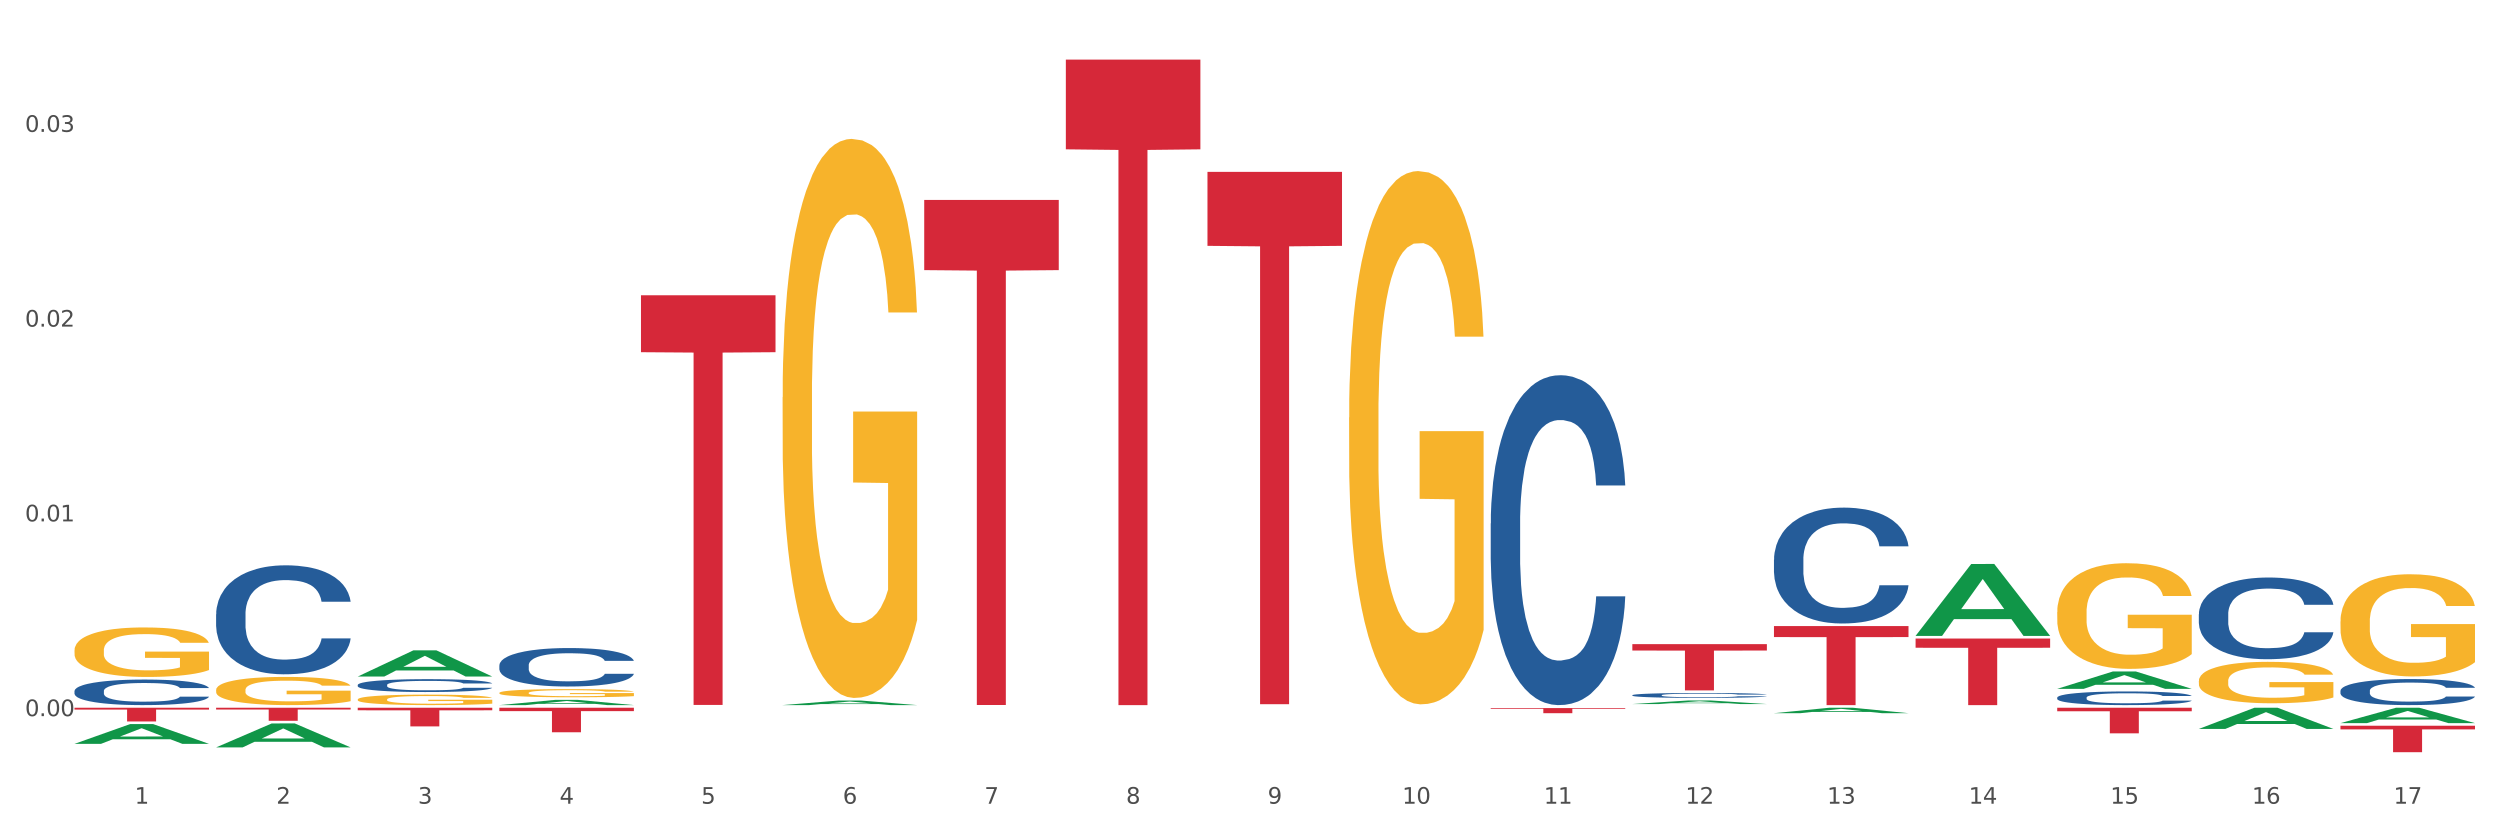
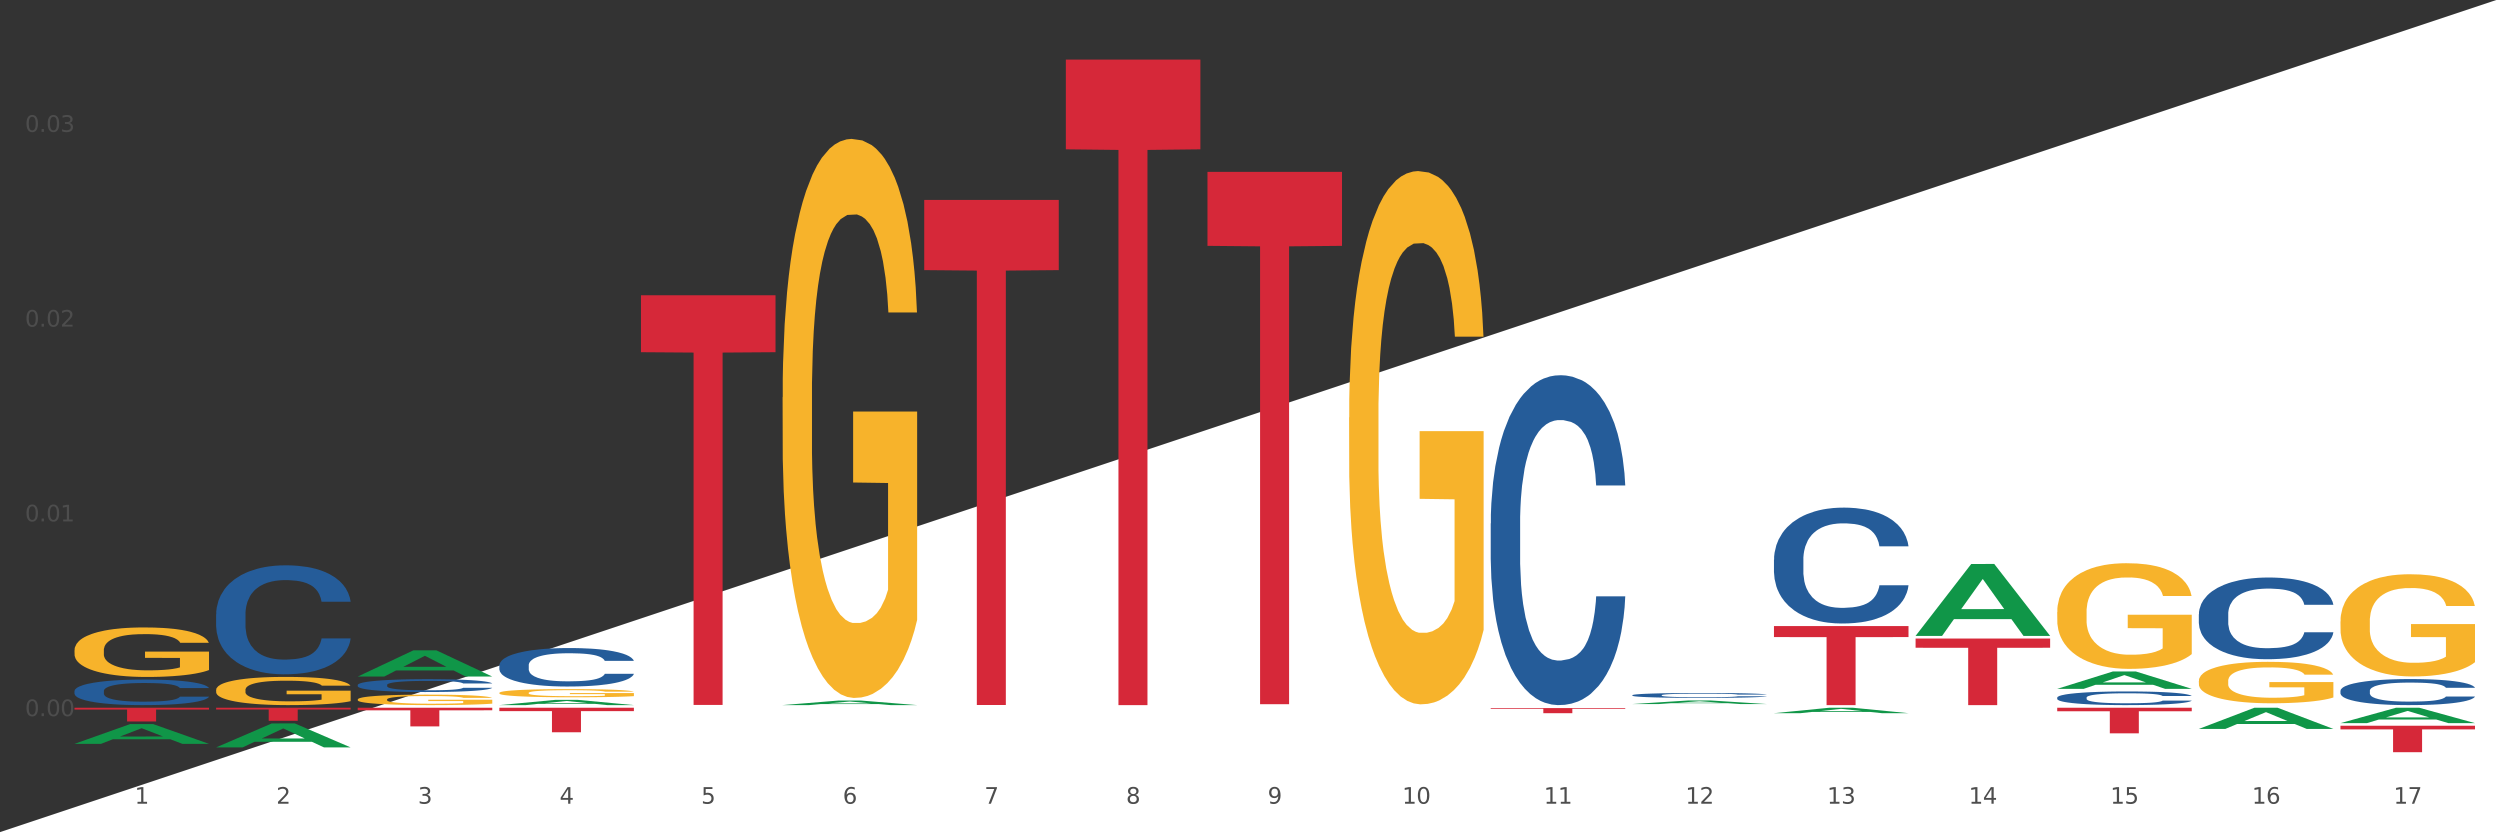
<svg xmlns="http://www.w3.org/2000/svg" xmlns:xlink="http://www.w3.org/1999/xlink" width="1080pt" height="360pt" viewBox="0 0 1080 360" version="1.1">
  <rect x="0" y="0" width="1080" height="360" fill="#333333" stroke="none" />
  <defs>
    <style type="text/css">*{stroke-linejoin: round; stroke-linecap: butt}</style>
  </defs>
  <g id="figure_1">
    <g id="patch_1">
-       <path d="M 0 360  L 1080 360  L 1080 0  L 0 0  z " style="fill: #ffffff; stroke: #ffffff; stroke-linejoin: miter" />
+       <path d="M 0 360  L 1080 360  L 1080 0  z " style="fill: #ffffff; stroke: #ffffff; stroke-linejoin: miter" />
    </g>
    <g id="axes_1">
      <g id="matplotlib.axis_1">
        <g id="xtick_1">
          <g id="text_1">
            <g style="fill: #4d4d4d" transform="translate(58.182 347.204) scale(0.096 -0.096)">
              <defs>
                <path id="DejaVuSans-31" d="M 794 531  L 1825 531  L 1825 4091  L 703 3866  L 703 4441  L 1819 4666  L 2450 4666  L 2450 531  L 3481 531  L 3481 0  L 794 0  L 794 531  z " transform="scale(0.016)" />
              </defs>
              <use xlink:href="#DejaVuSans-31" />
            </g>
          </g>
        </g>
        <g id="xtick_2">
          <g id="text_2">
            <g style="fill: #4d4d4d" transform="translate(119.364 347.204) scale(0.096 -0.096)">
              <defs>
                <path id="DejaVuSans-32" d="M 1228 531  L 3431 531  L 3431 0  L 469 0  L 469 531  Q 828 903 1448 1529  Q 2069 2156 2228 2338  Q 2531 2678 2651 2914  Q 2772 3150 2772 3378  Q 2772 3750 2511 3984  Q 2250 4219 1831 4219  Q 1534 4219 1204 4116  Q 875 4013 500 3803  L 500 4441  Q 881 4594 1212 4672  Q 1544 4750 1819 4750  Q 2544 4750 2975 4387  Q 3406 4025 3406 3419  Q 3406 3131 3298 2873  Q 3191 2616 2906 2266  Q 2828 2175 2409 1742  Q 1991 1309 1228 531  z " transform="scale(0.016)" />
              </defs>
              <use xlink:href="#DejaVuSans-32" />
            </g>
          </g>
        </g>
        <g id="xtick_3">
          <g id="text_3">
            <g style="fill: #4d4d4d" transform="translate(180.545 347.204) scale(0.096 -0.096)">
              <defs>
                <path id="DejaVuSans-33" d="M 2597 2516  Q 3050 2419 3304 2112  Q 3559 1806 3559 1356  Q 3559 666 3084 287  Q 2609 -91 1734 -91  Q 1441 -91 1130 -33  Q 819 25 488 141  L 488 750  Q 750 597 1062 519  Q 1375 441 1716 441  Q 2309 441 2620 675  Q 2931 909 2931 1356  Q 2931 1769 2642 2001  Q 2353 2234 1838 2234  L 1294 2234  L 1294 2753  L 1863 2753  Q 2328 2753 2575 2939  Q 2822 3125 2822 3475  Q 2822 3834 2567 4026  Q 2313 4219 1838 4219  Q 1578 4219 1281 4162  Q 984 4106 628 3988  L 628 4550  Q 988 4650 1302 4700  Q 1616 4750 1894 4750  Q 2613 4750 3031 4423  Q 3450 4097 3450 3541  Q 3450 3153 3228 2886  Q 3006 2619 2597 2516  z " transform="scale(0.016)" />
              </defs>
              <use xlink:href="#DejaVuSans-33" />
            </g>
          </g>
        </g>
        <g id="xtick_4">
          <g id="text_4">
            <g style="fill: #4d4d4d" transform="translate(241.726 347.204) scale(0.096 -0.096)">
              <defs>
                <path id="DejaVuSans-34" d="M 2419 4116  L 825 1625  L 2419 1625  L 2419 4116  z M 2253 4666  L 3047 4666  L 3047 1625  L 3713 1625  L 3713 1100  L 3047 1100  L 3047 0  L 2419 0  L 2419 1100  L 313 1100  L 313 1709  L 2253 4666  z " transform="scale(0.016)" />
              </defs>
              <use xlink:href="#DejaVuSans-34" />
            </g>
          </g>
        </g>
        <g id="xtick_5">
          <g id="text_5">
            <g style="fill: #4d4d4d" transform="translate(302.908 347.204) scale(0.096 -0.096)">
              <defs>
                <path id="DejaVuSans-35" d="M 691 4666  L 3169 4666  L 3169 4134  L 1269 4134  L 1269 2991  Q 1406 3038 1543 3061  Q 1681 3084 1819 3084  Q 2600 3084 3056 2656  Q 3513 2228 3513 1497  Q 3513 744 3044 326  Q 2575 -91 1722 -91  Q 1428 -91 1123 -41  Q 819 9 494 109  L 494 744  Q 775 591 1075 516  Q 1375 441 1709 441  Q 2250 441 2565 725  Q 2881 1009 2881 1497  Q 2881 1984 2565 2268  Q 2250 2553 1709 2553  Q 1456 2553 1204 2497  Q 953 2441 691 2322  L 691 4666  z " transform="scale(0.016)" />
              </defs>
              <use xlink:href="#DejaVuSans-35" />
            </g>
          </g>
        </g>
        <g id="xtick_6">
          <g id="text_6">
            <g style="fill: #4d4d4d" transform="translate(364.089 347.204) scale(0.096 -0.096)">
              <defs>
                <path id="DejaVuSans-36" d="M 2113 2584  Q 1688 2584 1439 2293  Q 1191 2003 1191 1497  Q 1191 994 1439 701  Q 1688 409 2113 409  Q 2538 409 2786 701  Q 3034 994 3034 1497  Q 3034 2003 2786 2293  Q 2538 2584 2113 2584  z M 3366 4563  L 3366 3988  Q 3128 4100 2886 4159  Q 2644 4219 2406 4219  Q 1781 4219 1451 3797  Q 1122 3375 1075 2522  Q 1259 2794 1537 2939  Q 1816 3084 2150 3084  Q 2853 3084 3261 2657  Q 3669 2231 3669 1497  Q 3669 778 3244 343  Q 2819 -91 2113 -91  Q 1303 -91 875 529  Q 447 1150 447 2328  Q 447 3434 972 4092  Q 1497 4750 2381 4750  Q 2619 4750 2861 4703  Q 3103 4656 3366 4563  z " transform="scale(0.016)" />
              </defs>
              <use xlink:href="#DejaVuSans-36" />
            </g>
          </g>
        </g>
        <g id="xtick_7">
          <g id="text_7">
            <g style="fill: #4d4d4d" transform="translate(425.271 347.204) scale(0.096 -0.096)">
              <defs>
                <path id="DejaVuSans-37" d="M 525 4666  L 3525 4666  L 3525 4397  L 1831 0  L 1172 0  L 2766 4134  L 525 4134  L 525 4666  z " transform="scale(0.016)" />
              </defs>
              <use xlink:href="#DejaVuSans-37" />
            </g>
          </g>
        </g>
        <g id="xtick_8">
          <g id="text_8">
            <g style="fill: #4d4d4d" transform="translate(486.452 347.204) scale(0.096 -0.096)">
              <defs>
                <path id="DejaVuSans-38" d="M 2034 2216  Q 1584 2216 1326 1975  Q 1069 1734 1069 1313  Q 1069 891 1326 650  Q 1584 409 2034 409  Q 2484 409 2743 651  Q 3003 894 3003 1313  Q 3003 1734 2745 1975  Q 2488 2216 2034 2216  z M 1403 2484  Q 997 2584 770 2862  Q 544 3141 544 3541  Q 544 4100 942 4425  Q 1341 4750 2034 4750  Q 2731 4750 3128 4425  Q 3525 4100 3525 3541  Q 3525 3141 3298 2862  Q 3072 2584 2669 2484  Q 3125 2378 3379 2068  Q 3634 1759 3634 1313  Q 3634 634 3220 271  Q 2806 -91 2034 -91  Q 1263 -91 848 271  Q 434 634 434 1313  Q 434 1759 690 2068  Q 947 2378 1403 2484  z M 1172 3481  Q 1172 3119 1398 2916  Q 1625 2713 2034 2713  Q 2441 2713 2670 2916  Q 2900 3119 2900 3481  Q 2900 3844 2670 4047  Q 2441 4250 2034 4250  Q 1625 4250 1398 4047  Q 1172 3844 1172 3481  z " transform="scale(0.016)" />
              </defs>
              <use xlink:href="#DejaVuSans-38" />
            </g>
          </g>
        </g>
        <g id="xtick_9">
          <g id="text_9">
            <g style="fill: #4d4d4d" transform="translate(547.634 347.204) scale(0.096 -0.096)">
              <defs>
                <path id="DejaVuSans-39" d="M 703 97  L 703 672  Q 941 559 1184 500  Q 1428 441 1663 441  Q 2288 441 2617 861  Q 2947 1281 2994 2138  Q 2813 1869 2534 1725  Q 2256 1581 1919 1581  Q 1219 1581 811 2004  Q 403 2428 403 3163  Q 403 3881 828 4315  Q 1253 4750 1959 4750  Q 2769 4750 3195 4129  Q 3622 3509 3622 2328  Q 3622 1225 3098 567  Q 2575 -91 1691 -91  Q 1453 -91 1209 -44  Q 966 3 703 97  z M 1959 2075  Q 2384 2075 2632 2365  Q 2881 2656 2881 3163  Q 2881 3666 2632 3958  Q 2384 4250 1959 4250  Q 1534 4250 1286 3958  Q 1038 3666 1038 3163  Q 1038 2656 1286 2365  Q 1534 2075 1959 2075  z " transform="scale(0.016)" />
              </defs>
              <use xlink:href="#DejaVuSans-39" />
            </g>
          </g>
        </g>
        <g id="xtick_10">
          <g id="text_10">
            <g style="fill: #4d4d4d" transform="translate(605.761 347.204) scale(0.096 -0.096)">
              <defs>
                <path id="DejaVuSans-30" d="M 2034 4250  Q 1547 4250 1301 3770  Q 1056 3291 1056 2328  Q 1056 1369 1301 889  Q 1547 409 2034 409  Q 2525 409 2770 889  Q 3016 1369 3016 2328  Q 3016 3291 2770 3770  Q 2525 4250 2034 4250  z M 2034 4750  Q 2819 4750 3233 4129  Q 3647 3509 3647 2328  Q 3647 1150 3233 529  Q 2819 -91 2034 -91  Q 1250 -91 836 529  Q 422 1150 422 2328  Q 422 3509 836 4129  Q 1250 4750 2034 4750  z " transform="scale(0.016)" />
              </defs>
              <use xlink:href="#DejaVuSans-31" />
              <use xlink:href="#DejaVuSans-30" transform="translate(63.623 0)" />
            </g>
          </g>
        </g>
        <g id="xtick_11">
          <g id="text_11">
            <g style="fill: #4d4d4d" transform="translate(666.942 347.204) scale(0.096 -0.096)">
              <use xlink:href="#DejaVuSans-31" />
              <use xlink:href="#DejaVuSans-31" transform="translate(63.623 0)" />
            </g>
          </g>
        </g>
        <g id="xtick_12">
          <g id="text_12">
            <g style="fill: #4d4d4d" transform="translate(728.124 347.204) scale(0.096 -0.096)">
              <use xlink:href="#DejaVuSans-31" />
              <use xlink:href="#DejaVuSans-32" transform="translate(63.623 0)" />
            </g>
          </g>
        </g>
        <g id="xtick_13">
          <g id="text_13">
            <g style="fill: #4d4d4d" transform="translate(789.305 347.204) scale(0.096 -0.096)">
              <use xlink:href="#DejaVuSans-31" />
              <use xlink:href="#DejaVuSans-33" transform="translate(63.623 0)" />
            </g>
          </g>
        </g>
        <g id="xtick_14">
          <g id="text_14">
            <g style="fill: #4d4d4d" transform="translate(850.487 347.204) scale(0.096 -0.096)">
              <use xlink:href="#DejaVuSans-31" />
              <use xlink:href="#DejaVuSans-34" transform="translate(63.623 0)" />
            </g>
          </g>
        </g>
        <g id="xtick_15">
          <g id="text_15">
            <g style="fill: #4d4d4d" transform="translate(911.668 347.204) scale(0.096 -0.096)">
              <use xlink:href="#DejaVuSans-31" />
              <use xlink:href="#DejaVuSans-35" transform="translate(63.623 0)" />
            </g>
          </g>
        </g>
        <g id="xtick_16">
          <g id="text_16">
            <g style="fill: #4d4d4d" transform="translate(972.849 347.204) scale(0.096 -0.096)">
              <use xlink:href="#DejaVuSans-31" />
              <use xlink:href="#DejaVuSans-36" transform="translate(63.623 0)" />
            </g>
          </g>
        </g>
        <g id="xtick_17">
          <g id="text_17">
            <g style="fill: #4d4d4d" transform="translate(1034.031 347.204) scale(0.096 -0.096)">
              <use xlink:href="#DejaVuSans-31" />
              <use xlink:href="#DejaVuSans-37" transform="translate(63.623 0)" />
            </g>
          </g>
        </g>
        <g id="xtick_18" />
        <g id="xtick_19" />
        <g id="xtick_20" />
        <g id="xtick_21" />
        <g id="xtick_22" />
        <g id="xtick_23" />
        <g id="xtick_24" />
        <g id="xtick_25" />
        <g id="xtick_26" />
        <g id="xtick_27" />
        <g id="xtick_28" />
        <g id="xtick_29" />
        <g id="xtick_30" />
        <g id="xtick_31" />
        <g id="xtick_32" />
        <g id="xtick_33" />
      </g>
      <g id="matplotlib.axis_2">
        <g id="ytick_1">
          <g id="text_18">
            <g style="fill: #4d4d4d" transform="translate(10.8 309.374) scale(0.096 -0.096)">
              <defs>
                <path id="DejaVuSans-2e" d="M 684 794  L 1344 794  L 1344 0  L 684 0  L 684 794  z " transform="scale(0.016)" />
              </defs>
              <use xlink:href="#DejaVuSans-30" />
              <use xlink:href="#DejaVuSans-2e" transform="translate(63.623 0)" />
              <use xlink:href="#DejaVuSans-30" transform="translate(95.41 0)" />
              <use xlink:href="#DejaVuSans-30" transform="translate(159.033 0)" />
            </g>
          </g>
        </g>
        <g id="ytick_2">
          <g id="text_19">
            <g style="fill: #4d4d4d" transform="translate(10.8 225.239) scale(0.096 -0.096)">
              <use xlink:href="#DejaVuSans-30" />
              <use xlink:href="#DejaVuSans-2e" transform="translate(63.623 0)" />
              <use xlink:href="#DejaVuSans-30" transform="translate(95.41 0)" />
              <use xlink:href="#DejaVuSans-31" transform="translate(159.033 0)" />
            </g>
          </g>
        </g>
        <g id="ytick_3">
          <g id="text_20">
            <g style="fill: #4d4d4d" transform="translate(10.8 141.103) scale(0.096 -0.096)">
              <use xlink:href="#DejaVuSans-30" />
              <use xlink:href="#DejaVuSans-2e" transform="translate(63.623 0)" />
              <use xlink:href="#DejaVuSans-30" transform="translate(95.41 0)" />
              <use xlink:href="#DejaVuSans-32" transform="translate(159.033 0)" />
            </g>
          </g>
        </g>
        <g id="ytick_4">
          <g id="text_21">
            <g style="fill: #4d4d4d" transform="translate(10.8 56.968) scale(0.096 -0.096)">
              <use xlink:href="#DejaVuSans-30" />
              <use xlink:href="#DejaVuSans-2e" transform="translate(63.623 0)" />
              <use xlink:href="#DejaVuSans-30" transform="translate(95.41 0)" />
              <use xlink:href="#DejaVuSans-33" transform="translate(159.033 0)" />
            </g>
          </g>
        </g>
        <g id="ytick_5" />
        <g id="ytick_6" />
        <g id="ytick_7" />
      </g>
      <g id="PolyCollection_1">
        <path d="M 32.175 321.336  L 32.235 321.328  L 56.203 312.81  L 66.15 312.802  L 90.297 321.352  L 78.793 321.352  L 73.58 319.361  L 48.833 319.361  L 48.653 319.393  L 43.62 321.352  L 32.175 321.352  L 32.175 321.336  L 51.949 318.173  L 70.464 318.165  L 61.296 314.625  L 61.176 314.608  L 61.056 314.633  L 51.889 318.165  L 51.949 318.173  L 32.175 321.336  z " clip-path="url(#p73446cea94)" style="fill: #109648" />
        <path d="M 93.356 322.864  L 93.416 322.854  L 117.384 312.526  L 127.331 312.516  L 151.479 322.883  L 139.974 322.883  L 134.761 320.469  L 110.014 320.469  L 109.834 320.508  L 104.801 322.883  L 93.356 322.883  L 93.356 322.864  L 113.13 319.029  L 131.645 319.019  L 122.478 314.726  L 122.358 314.706  L 122.238 314.736  L 113.07 319.019  L 113.13 319.029  L 93.356 322.864  z " clip-path="url(#p73446cea94)" style="fill: #109648" />
        <path d="M 154.538 292.253  L 154.598 292.242  L 178.566 280.955  L 188.512 280.945  L 212.66 292.274  L 201.156 292.274  L 195.943 289.636  L 171.196 289.636  L 171.016 289.678  L 165.983 292.274  L 154.538 292.274  L 154.538 292.253  L 174.311 288.061  L 192.827 288.051  L 183.659 283.36  L 183.539 283.338  L 183.419 283.37  L 174.251 288.051  L 174.311 288.061  L 154.538 292.253  z " clip-path="url(#p73446cea94)" style="fill: #109648" />
        <path d="M 215.719 304.603  L 215.779 304.6  L 239.747 302.354  L 249.694 302.352  L 273.842 304.607  L 262.337 304.607  L 257.124 304.082  L 232.377 304.082  L 232.197 304.09  L 227.164 304.607  L 215.719 304.607  L 215.719 304.603  L 235.493 303.768  L 254.008 303.766  L 244.84 302.833  L 244.72 302.828  L 244.601 302.835  L 235.433 303.766  L 235.493 303.768  L 215.719 304.603  z " clip-path="url(#p73446cea94)" style="fill: #109648" />
        <path d="M 338.082 304.603  L 338.142 304.601  L 362.11 302.643  L 372.057 302.641  L 396.204 304.607  L 384.7 304.607  L 379.487 304.149  L 354.74 304.149  L 354.56 304.156  L 349.527 304.607  L 338.082 304.607  L 338.082 304.603  L 357.856 303.876  L 376.371 303.874  L 367.203 303.06  L 367.083 303.056  L 366.963 303.062  L 357.796 303.874  L 357.856 303.876  L 338.082 304.603  z " clip-path="url(#p73446cea94)" style="fill: #109648" />
        <path d="M 705.171 304.149  L 705.23 304.147  L 729.198 302.611  L 739.145 302.61  L 763.293 304.152  L 751.788 304.152  L 746.575 303.793  L 721.828 303.793  L 721.649 303.798  L 716.615 304.152  L 705.171 304.152  L 705.171 304.149  L 724.944 303.578  L 743.459 303.577  L 734.292 302.938  L 734.172 302.935  L 734.052 302.94  L 724.884 303.577  L 724.944 303.578  L 705.171 304.149  z " clip-path="url(#p73446cea94)" style="fill: #109648" />
        <path d="M 766.352 308.089  L 766.412 308.087  L 790.38 305.735  L 800.327 305.733  L 824.474 308.094  L 812.97 308.094  L 807.757 307.544  L 783.01 307.544  L 782.83 307.553  L 777.797 308.094  L 766.352 308.094  L 766.352 308.089  L 786.126 307.216  L 804.641 307.214  L 795.473 306.236  L 795.353 306.232  L 795.233 306.238  L 786.066 307.214  L 786.126 307.216  L 766.352 308.089  z " clip-path="url(#p73446cea94)" style="fill: #109648" />
        <path d="M 827.533 274.655  L 827.593 274.626  L 851.561 243.651  L 861.508 243.622  L 885.656 274.713  L 874.151 274.713  L 868.938 267.473  L 844.191 267.473  L 844.011 267.59  L 838.978 274.713  L 827.533 274.713  L 827.533 274.655  L 847.307 263.153  L 865.822 263.123  L 856.654 250.249  L 856.535 250.191  L 856.415 250.278  L 847.247 263.123  L 847.307 263.153  L 827.533 274.655  z " clip-path="url(#p73446cea94)" style="fill: #109648" />
        <path d="M 888.715 297.57  L 888.775 297.563  L 912.743 290.082  L 922.689 290.075  L 946.837 297.584  L 935.333 297.584  L 930.12 295.835  L 905.373 295.835  L 905.193 295.863  L 900.16 297.584  L 888.715 297.584  L 888.715 297.57  L 908.488 294.792  L 927.004 294.785  L 917.836 291.676  L 917.716 291.662  L 917.596 291.683  L 908.428 294.785  L 908.488 294.792  L 888.715 297.57  z " clip-path="url(#p73446cea94)" style="fill: #109648" />
        <path d="M 949.896 314.881  L 949.956 314.872  L 973.924 305.735  L 983.871 305.727  L 1008.019 314.898  L 996.514 314.898  L 991.301 312.762  L 966.554 312.762  L 966.374 312.797  L 961.341 314.898  L 949.896 314.898  L 949.896 314.881  L 969.67 311.488  L 988.185 311.479  L 979.017 307.682  L 978.897 307.664  L 978.778 307.69  L 969.61 311.479  L 969.67 311.488  L 949.896 314.881  z " clip-path="url(#p73446cea94)" style="fill: #109648" />
        <path d="M 949.896 294.182  L 949.965 294.166  L 949.965 293.577  L 950.102 293.07  L 950.788 291.844  L 951.818 290.83  L 952.572 290.29  L 953.327 289.849  L 954.219 289.408  L 955.317 288.95  L 957.307 288.279  L 958.543 287.936  L 960.052 287.576  L 962.797 287.053  L 964.787 286.759  L 966.846 286.513  L 970.208 286.219  L 972.404 286.088  L 974.737 285.99  L 977.551 285.925  L 979.678 285.909  L 984.344 285.958  L 988.324 286.105  L 990.246 286.219  L 992.716 286.415  L 994.02 286.546  L 996.147 286.808  L 998.343 287.151  L 999.853 287.445  L 1002.117 288.001  L 1003.833 288.557  L 1005.411 289.244  L 1006.234 289.718  L 1006.852 290.16  L 1007.401 290.667  L 1007.95 291.468  L 995.598 291.468  L 995.118 290.895  L 994.363 290.356  L 993.265 289.833  L 992.304 289.506  L 990.657 289.097  L 989.148 288.835  L 987.569 288.639  L 985.648 288.476  L 984.138 288.394  L 982.011 288.328  L 977.825 288.345  L 975.012 288.476  L 973.09 288.639  L 971.855 288.786  L 970.757 288.95  L 969.522 289.179  L 968.081 289.522  L 967.052 289.833  L 966.022 290.225  L 965.199 290.617  L 964.444 291.075  L 963.826 291.566  L 963.346 292.073  L 962.934 292.694  L 962.591 293.724  L 962.591 295.964  L 962.728 296.471  L 963.072 297.141  L 963.483 297.648  L 964.169 298.253  L 964.787 298.662  L 965.954 299.251  L 967.257 299.741  L 968.287 300.052  L 969.316 300.313  L 971.1 300.673  L 973.09 300.967  L 974.806 301.147  L 977.139 301.311  L 978.717 301.376  L 980.09 301.409  L 983.452 301.409  L 985.854 301.36  L 988.53 301.245  L 990.589 301.098  L 992.304 300.918  L 994.226 300.624  L 995.461 300.346  L 995.461 296.929  L 980.364 296.912  L 980.364 294.64  L 1008.019 294.64  L 1008.019 301.311  L 1006.852 301.654  L 1005.548 301.965  L 1004.176 302.243  L 1002.117 302.586  L 999.647 302.913  L 997.451 303.142  L 995.118 303.338  L 992.373 303.518  L 988.805 303.681  L 986.609 303.747  L 983.864 303.796  L 980.639 303.812  L 977.825 303.78  L 975.08 303.698  L 972.198 303.551  L 969.385 303.338  L 967.257 303.126  L 965.13 302.864  L 962.866 302.521  L 961.082 302.194  L 959.709 301.899  L 958.199 301.523  L 956.553 301.033  L 955.317 300.591  L 954.219 300.133  L 953.053 299.545  L 952.229 299.038  L 951.406 298.4  L 950.926 297.926  L 950.377 297.19  L 949.965 296.16  L 949.896 294.182  z " clip-path="url(#p73446cea94)" style="fill: #f7b32b" />
        <path d="M 888.715 264.402  L 888.783 264.36  L 888.783 262.859  L 888.921 261.567  L 889.607 258.44  L 890.636 255.856  L 891.391 254.48  L 892.146 253.354  L 893.038 252.229  L 894.136 251.062  L 896.126 249.352  L 897.361 248.477  L 898.871 247.56  L 901.616 246.226  L 903.606 245.476  L 905.664 244.85  L 909.027 244.1  L 911.223 243.766  L 913.556 243.516  L 916.369 243.35  L 918.497 243.308  L 923.163 243.433  L 927.143 243.808  L 929.064 244.1  L 931.535 244.6  L 932.838 244.934  L 934.966 245.601  L 937.162 246.476  L 938.671 247.226  L 940.936 248.644  L 942.651 250.061  L 944.23 251.812  L 945.053 253.021  L 945.671 254.147  L 946.22 255.439  L 946.769 257.482  L 934.417 257.482  L 933.936 256.022  L 933.182 254.647  L 932.084 253.313  L 931.123 252.479  L 929.476 251.437  L 927.966 250.77  L 926.388 250.27  L 924.467 249.853  L 922.957 249.644  L 920.83 249.478  L 916.644 249.519  L 913.83 249.853  L 911.909 250.27  L 910.674 250.645  L 909.576 251.062  L 908.341 251.645  L 906.899 252.521  L 905.87 253.313  L 904.841 254.313  L 904.017 255.314  L 903.263 256.481  L 902.645 257.732  L 902.165 259.024  L 901.753 260.608  L 901.41 263.234  L 901.41 268.946  L 901.547 270.238  L 901.89 271.947  L 902.302 273.239  L 902.988 274.782  L 903.606 275.824  L 904.772 277.325  L 906.076 278.575  L 907.105 279.367  L 908.135 280.034  L 909.919 280.952  L 911.909 281.702  L 913.624 282.161  L 915.958 282.577  L 917.536 282.744  L 918.908 282.828  L 922.271 282.828  L 924.672 282.702  L 927.349 282.411  L 929.407 282.035  L 931.123 281.577  L 933.044 280.827  L 934.279 280.118  L 934.279 271.405  L 919.183 271.363  L 919.183 265.569  L 946.837 265.569  L 946.837 282.577  L 945.671 283.453  L 944.367 284.245  L 942.994 284.954  L 940.936 285.829  L 938.465 286.663  L 936.269 287.246  L 933.936 287.747  L 931.191 288.205  L 927.623 288.622  L 925.427 288.789  L 922.682 288.914  L 919.457 288.956  L 916.644 288.872  L 913.899 288.664  L 911.017 288.289  L 908.203 287.747  L 906.076 287.205  L 903.949 286.538  L 901.684 285.662  L 899.9 284.829  L 898.528 284.078  L 897.018 283.119  L 895.371 281.869  L 894.136 280.743  L 893.038 279.576  L 891.871 278.075  L 891.048 276.783  L 890.224 275.157  L 889.744 273.948  L 889.195 272.072  L 888.783 269.446  L 888.715 264.402  z " clip-path="url(#p73446cea94)" style="fill: #f7b32b" />
        <path d="M 154.538 305.727  L 212.66 305.727  L 212.66 306.849  L 189.797 306.857  L 189.797 313.806  L 177.263 313.806  L 177.263 306.857  L 154.538 306.849  L 154.538 305.734  L 154.538 305.727  z " clip-path="url(#p73446cea94)" style="fill: #d62839" />
        <path d="M 215.719 305.727  L 273.842 305.727  L 273.842 307.203  L 250.978 307.213  L 250.978 316.347  L 238.445 316.347  L 238.445 307.213  L 215.719 307.203  L 215.719 305.737  L 215.719 305.727  z " clip-path="url(#p73446cea94)" style="fill: #d62839" />
        <path d="M 521.626 74.252  L 579.749 74.252  L 579.749 106.207  L 556.885 106.423  L 556.885 304.2  L 544.352 304.2  L 544.352 106.423  L 521.626 106.207  L 521.626 74.468  L 521.626 74.252  z " clip-path="url(#p73446cea94)" style="fill: #d62839" />
        <path d="M 1011.078 312.381  L 1011.138 312.374  L 1035.106 305.733  L 1045.052 305.727  L 1069.2 312.393  L 1057.695 312.393  L 1052.482 310.841  L 1027.735 310.841  L 1027.556 310.866  L 1022.522 312.393  L 1011.078 312.393  L 1011.078 312.381  L 1030.851 309.914  L 1049.366 309.908  L 1040.199 307.148  L 1040.079 307.135  L 1039.959 307.154  L 1030.791 309.908  L 1030.851 309.914  L 1011.078 312.381  z " clip-path="url(#p73446cea94)" style="fill: #109648" />
        <path d="M 276.901 127.556  L 335.023 127.556  L 335.023 152.148  L 312.16 152.314  L 312.16 304.518  L 299.626 304.518  L 299.626 152.314  L 276.901 152.148  L 276.901 127.722  L 276.901 127.556  z " clip-path="url(#p73446cea94)" style="fill: #d62839" />
        <path d="M 399.263 86.371  L 457.386 86.371  L 457.386 116.691  L 434.523 116.896  L 434.523 304.55  L 421.989 304.55  L 421.989 116.896  L 399.263 116.691  L 399.263 86.576  L 399.263 86.371  z " clip-path="url(#p73446cea94)" style="fill: #d62839" />
        <path d="M 460.445 25.759  L 518.567 25.759  L 518.567 64.51  L 495.704 64.772  L 495.704 304.607  L 483.17 304.607  L 483.17 64.772  L 460.445 64.51  L 460.445 26.021  L 460.445 25.759  z " clip-path="url(#p73446cea94)" style="fill: #d62839" />
        <path d="M 32.175 305.727  L 90.297 305.727  L 90.297 306.554  L 67.434 306.56  L 67.434 311.682  L 54.901 311.682  L 54.901 306.56  L 32.175 306.554  L 32.175 305.732  L 32.175 305.727  z " clip-path="url(#p73446cea94)" style="fill: #d62839" />
        <path d="M 827.533 275.833  L 885.656 275.833  L 885.656 279.832  L 862.792 279.859  L 862.792 304.607  L 850.259 304.607  L 850.259 279.859  L 827.533 279.832  L 827.533 275.86  L 827.533 275.833  z " clip-path="url(#p73446cea94)" style="fill: #d62839" />
        <path d="M 766.352 270.474  L 824.474 270.474  L 824.474 275.217  L 801.611 275.25  L 801.611 304.607  L 789.078 304.607  L 789.078 275.25  L 766.352 275.217  L 766.352 270.506  L 766.352 270.474  z " clip-path="url(#p73446cea94)" style="fill: #d62839" />
-         <path d="M 705.171 278.259  L 763.293 278.259  L 763.293 281.036  L 740.43 281.055  L 740.43 298.243  L 727.896 298.243  L 727.896 281.055  L 705.171 281.036  L 705.171 278.278  L 705.171 278.259  z " clip-path="url(#p73446cea94)" style="fill: #d62839" />
        <path d="M 643.989 305.888  L 702.112 305.888  L 702.112 306.193  L 679.248 306.195  L 679.248 308.088  L 666.715 308.088  L 666.715 306.195  L 643.989 306.193  L 643.989 305.89  L 643.989 305.888  z " clip-path="url(#p73446cea94)" style="fill: #d62839" />
        <path d="M 1011.078 313.513  L 1069.2 313.513  L 1069.2 315.102  L 1046.337 315.113  L 1046.337 324.95  L 1033.803 324.95  L 1033.803 315.113  L 1011.078 315.102  L 1011.078 313.524  L 1011.078 313.513  z " clip-path="url(#p73446cea94)" style="fill: #d62839" />
        <path d="M 888.715 305.727  L 946.837 305.727  L 946.837 307.264  L 923.974 307.275  L 923.974 316.791  L 911.44 316.791  L 911.44 307.275  L 888.715 307.264  L 888.715 305.737  L 888.715 305.727  z " clip-path="url(#p73446cea94)" style="fill: #d62839" />
        <path d="M 93.356 305.727  L 151.479 305.727  L 151.479 306.515  L 128.615 306.52  L 128.615 311.396  L 116.082 311.396  L 116.082 306.52  L 93.356 306.515  L 93.356 305.732  L 93.356 305.727  z " clip-path="url(#p73446cea94)" style="fill: #d62839" />
        <path d="M 582.808 180.357  L 582.876 180.147  L 582.876 172.573  L 583.014 166.05  L 583.7 150.271  L 584.729 137.226  L 585.484 130.283  L 586.239 124.602  L 587.131 118.921  L 588.229 113.03  L 590.219 104.404  L 591.454 99.985  L 592.964 95.357  L 595.709 88.624  L 597.699 84.837  L 599.757 81.681  L 603.12 77.894  L 605.316 76.211  L 607.649 74.948  L 610.462 74.107  L 612.589 73.896  L 617.256 74.527  L 621.236 76.421  L 623.157 77.894  L 625.628 80.418  L 626.931 82.102  L 629.059 85.468  L 631.254 89.886  L 632.764 93.674  L 635.029 100.827  L 636.744 107.981  L 638.322 116.817  L 639.146 122.919  L 639.764 128.6  L 640.312 135.122  L 640.861 145.431  L 628.51 145.431  L 628.029 138.067  L 627.274 131.124  L 626.176 124.392  L 625.216 120.184  L 623.569 114.924  L 622.059 111.557  L 620.481 109.033  L 618.56 106.929  L 617.05 105.877  L 614.923 105.035  L 610.737 105.245  L 607.923 106.929  L 606.002 109.033  L 604.767 110.926  L 603.669 113.03  L 602.433 115.976  L 600.992 120.394  L 599.963 124.392  L 598.934 129.441  L 598.11 134.491  L 597.355 140.382  L 596.738 146.694  L 596.258 153.216  L 595.846 161.211  L 595.503 174.466  L 595.503 203.291  L 595.64 209.813  L 595.983 218.44  L 596.395 224.962  L 597.081 232.747  L 597.699 238.007  L 598.865 245.581  L 600.169 251.893  L 601.198 255.89  L 602.228 259.257  L 604.012 263.885  L 606.002 267.673  L 607.717 269.987  L 610.05 272.091  L 611.629 272.933  L 613.001 273.353  L 616.364 273.353  L 618.765 272.722  L 621.442 271.249  L 623.5 269.356  L 625.216 267.041  L 627.137 263.254  L 628.372 259.677  L 628.372 215.704  L 613.276 215.494  L 613.276 186.249  L 640.93 186.249  L 640.93 272.091  L 639.764 276.509  L 638.46 280.507  L 637.087 284.084  L 635.029 288.502  L 632.558 292.71  L 630.362 295.656  L 628.029 298.18  L 625.284 300.495  L 621.716 302.599  L 619.52 303.44  L 616.775 304.071  L 613.55 304.282  L 610.737 303.861  L 607.992 302.809  L 605.11 300.915  L 602.296 298.18  L 600.169 295.445  L 598.042 292.079  L 595.777 287.66  L 593.993 283.452  L 592.621 279.665  L 591.111 274.826  L 589.464 268.514  L 588.229 262.833  L 587.131 256.942  L 585.964 249.368  L 585.141 242.846  L 584.317 234.64  L 583.837 228.539  L 583.288 219.071  L 582.876 205.816  L 582.808 180.357  z " clip-path="url(#p73446cea94)" style="fill: #f7b32b" />
        <path d="M 32.175 280.941  L 32.244 280.922  L 32.244 280.218  L 32.381 279.613  L 33.067 278.148  L 34.096 276.936  L 34.851 276.292  L 35.606 275.764  L 36.498 275.237  L 37.596 274.69  L 39.586 273.889  L 40.821 273.479  L 42.331 273.049  L 45.076 272.424  L 47.066 272.072  L 49.124 271.779  L 52.487 271.427  L 54.683 271.271  L 57.016 271.154  L 59.829 271.076  L 61.957 271.056  L 66.623 271.115  L 70.603 271.291  L 72.524 271.427  L 74.995 271.662  L 76.299 271.818  L 78.426 272.131  L 80.622 272.541  L 82.131 272.893  L 84.396 273.557  L 86.111 274.221  L 87.69 275.041  L 88.513 275.608  L 89.131 276.135  L 89.68 276.741  L 90.229 277.698  L 77.877 277.698  L 77.397 277.015  L 76.642 276.37  L 75.544 275.745  L 74.583 275.354  L 72.936 274.866  L 71.426 274.553  L 69.848 274.319  L 67.927 274.123  L 66.417 274.026  L 64.29 273.947  L 60.104 273.967  L 57.29 274.123  L 55.369 274.319  L 54.134 274.494  L 53.036 274.69  L 51.801 274.963  L 50.36 275.374  L 49.33 275.745  L 48.301 276.214  L 47.478 276.682  L 46.723 277.229  L 46.105 277.816  L 45.625 278.421  L 45.213 279.164  L 44.87 280.394  L 44.87 283.071  L 45.007 283.676  L 45.35 284.477  L 45.762 285.083  L 46.448 285.806  L 47.066 286.294  L 48.232 286.997  L 49.536 287.584  L 50.566 287.955  L 51.595 288.267  L 53.379 288.697  L 55.369 289.049  L 57.085 289.264  L 59.418 289.459  L 60.996 289.537  L 62.368 289.576  L 65.731 289.576  L 68.133 289.518  L 70.809 289.381  L 72.868 289.205  L 74.583 288.99  L 76.504 288.638  L 77.74 288.306  L 77.74 284.223  L 62.643 284.204  L 62.643 281.488  L 90.297 281.488  L 90.297 289.459  L 89.131 289.869  L 87.827 290.24  L 86.455 290.573  L 84.396 290.983  L 81.926 291.374  L 79.73 291.647  L 77.397 291.881  L 74.652 292.096  L 71.083 292.292  L 68.887 292.37  L 66.143 292.428  L 62.917 292.448  L 60.104 292.409  L 57.359 292.311  L 54.477 292.135  L 51.663 291.881  L 49.536 291.627  L 47.409 291.315  L 45.144 290.905  L 43.36 290.514  L 41.988 290.162  L 40.478 289.713  L 38.831 289.127  L 37.596 288.599  L 36.498 288.052  L 35.332 287.349  L 34.508 286.744  L 33.685 285.982  L 33.204 285.415  L 32.655 284.536  L 32.244 283.305  L 32.175 280.941  z " clip-path="url(#p73446cea94)" style="fill: #f7b32b" />
        <path d="M 93.356 298.053  L 93.425 298.042  L 93.425 297.641  L 93.562 297.297  L 94.248 296.462  L 95.278 295.772  L 96.033 295.405  L 96.787 295.105  L 97.68 294.804  L 98.778 294.493  L 100.768 294.036  L 102.003 293.803  L 103.512 293.558  L 106.257 293.202  L 108.247 293.002  L 110.306 292.835  L 113.668 292.634  L 115.864 292.545  L 118.197 292.479  L 121.011 292.434  L 123.138 292.423  L 127.804 292.456  L 131.784 292.557  L 133.706 292.634  L 136.176 292.768  L 137.48 292.857  L 139.607 293.035  L 141.803 293.269  L 143.313 293.469  L 145.577 293.847  L 147.293 294.226  L 148.871 294.693  L 149.695 295.016  L 150.312 295.316  L 150.861 295.661  L 151.41 296.206  L 139.058 296.206  L 138.578 295.817  L 137.823 295.45  L 136.725 295.093  L 135.764 294.871  L 134.118 294.593  L 132.608 294.415  L 131.03 294.281  L 129.108 294.17  L 127.599 294.114  L 125.471 294.07  L 121.285 294.081  L 118.472 294.17  L 116.55 294.281  L 115.315 294.381  L 114.217 294.493  L 112.982 294.648  L 111.541 294.882  L 110.512 295.093  L 109.482 295.361  L 108.659 295.628  L 107.904 295.939  L 107.287 296.273  L 106.806 296.618  L 106.394 297.041  L 106.051 297.742  L 106.051 299.266  L 106.189 299.611  L 106.532 300.067  L 106.943 300.412  L 107.63 300.824  L 108.247 301.102  L 109.414 301.502  L 110.718 301.836  L 111.747 302.048  L 112.776 302.226  L 114.56 302.47  L 116.55 302.671  L 118.266 302.793  L 120.599 302.904  L 122.177 302.949  L 123.55 302.971  L 126.912 302.971  L 129.314 302.938  L 131.99 302.86  L 134.049 302.76  L 135.764 302.637  L 137.686 302.437  L 138.921 302.248  L 138.921 299.922  L 123.824 299.911  L 123.824 298.365  L 151.479 298.365  L 151.479 302.904  L 150.312 303.138  L 149.008 303.349  L 147.636 303.539  L 145.577 303.772  L 143.107 303.995  L 140.911 304.151  L 138.578 304.284  L 135.833 304.406  L 132.265 304.518  L 130.069 304.562  L 127.324 304.596  L 124.099 304.607  L 121.285 304.585  L 118.54 304.529  L 115.658 304.429  L 112.845 304.284  L 110.718 304.139  L 108.59 303.961  L 106.326 303.728  L 104.542 303.505  L 103.169 303.305  L 101.66 303.049  L 100.013 302.715  L 98.778 302.415  L 97.68 302.103  L 96.513 301.703  L 95.69 301.358  L 94.866 300.924  L 94.386 300.601  L 93.837 300.1  L 93.425 299.399  L 93.356 298.053  z " clip-path="url(#p73446cea94)" style="fill: #f7b32b" />
        <path d="M 154.538 302.171  L 154.606 302.167  L 154.606 302.018  L 154.744 301.89  L 155.43 301.58  L 156.459 301.323  L 157.214 301.187  L 157.969 301.075  L 158.861 300.964  L 159.959 300.848  L 161.949 300.678  L 163.184 300.591  L 164.694 300.5  L 167.439 300.368  L 169.429 300.294  L 171.487 300.232  L 174.85 300.157  L 177.046 300.124  L 179.379 300.099  L 182.192 300.083  L 184.32 300.079  L 188.986 300.091  L 192.966 300.128  L 194.887 300.157  L 197.358 300.207  L 198.661 300.24  L 200.789 300.306  L 202.985 300.393  L 204.494 300.467  L 206.759 300.608  L 208.474 300.748  L 210.053 300.922  L 210.876 301.042  L 211.494 301.154  L 212.043 301.282  L 212.592 301.485  L 200.24 301.485  L 199.759 301.34  L 199.005 301.203  L 197.907 301.071  L 196.946 300.988  L 195.299 300.885  L 193.789 300.819  L 192.211 300.769  L 190.29 300.728  L 188.78 300.707  L 186.653 300.691  L 182.467 300.695  L 179.653 300.728  L 177.732 300.769  L 176.497 300.806  L 175.399 300.848  L 174.164 300.906  L 172.723 300.992  L 171.693 301.071  L 170.664 301.17  L 169.84 301.27  L 169.086 301.385  L 168.468 301.509  L 167.988 301.638  L 167.576 301.795  L 167.233 302.055  L 167.233 302.622  L 167.37 302.75  L 167.713 302.92  L 168.125 303.048  L 168.811 303.201  L 169.429 303.304  L 170.595 303.453  L 171.899 303.577  L 172.928 303.656  L 173.958 303.722  L 175.742 303.813  L 177.732 303.887  L 179.447 303.933  L 181.781 303.974  L 183.359 303.991  L 184.731 303.999  L 188.094 303.999  L 190.495 303.986  L 193.172 303.958  L 195.23 303.92  L 196.946 303.875  L 198.867 303.8  L 200.102 303.73  L 200.102 302.866  L 185.006 302.862  L 185.006 302.287  L 212.66 302.287  L 212.66 303.974  L 211.494 304.061  L 210.19 304.139  L 208.817 304.21  L 206.759 304.297  L 204.288 304.379  L 202.092 304.437  L 199.759 304.487  L 197.014 304.532  L 193.446 304.574  L 191.25 304.59  L 188.505 304.603  L 185.28 304.607  L 182.467 304.599  L 179.722 304.578  L 176.84 304.541  L 174.026 304.487  L 171.899 304.433  L 169.772 304.367  L 167.507 304.28  L 165.723 304.197  L 164.351 304.123  L 162.841 304.028  L 161.194 303.904  L 159.959 303.792  L 158.861 303.676  L 157.694 303.527  L 156.871 303.399  L 156.048 303.238  L 155.567 303.118  L 155.018 302.932  L 154.606 302.671  L 154.538 302.171  z " clip-path="url(#p73446cea94)" style="fill: #f7b32b" />
        <path d="M 215.719 299.328  L 215.788 299.325  L 215.788 299.209  L 215.925 299.109  L 216.611 298.866  L 217.641 298.666  L 218.395 298.559  L 219.15 298.472  L 220.042 298.385  L 221.14 298.294  L 223.13 298.162  L 224.366 298.094  L 225.875 298.023  L 228.62 297.919  L 230.61 297.861  L 232.669 297.813  L 236.031 297.755  L 238.227 297.729  L 240.56 297.709  L 243.374 297.696  L 245.501 297.693  L 250.167 297.703  L 254.147 297.732  L 256.069 297.755  L 258.539 297.793  L 259.843 297.819  L 261.97 297.871  L 264.166 297.939  L 265.676 297.997  L 267.94 298.107  L 269.656 298.217  L 271.234 298.352  L 272.057 298.446  L 272.675 298.533  L 273.224 298.634  L 273.773 298.792  L 261.421 298.792  L 260.941 298.679  L 260.186 298.572  L 259.088 298.469  L 258.127 298.404  L 256.48 298.323  L 254.971 298.272  L 253.392 298.233  L 251.471 298.201  L 249.961 298.184  L 247.834 298.172  L 243.648 298.175  L 240.835 298.201  L 238.913 298.233  L 237.678 298.262  L 236.58 298.294  L 235.345 298.34  L 233.904 298.407  L 232.875 298.469  L 231.845 298.546  L 231.022 298.624  L 230.267 298.714  L 229.649 298.811  L 229.169 298.912  L 228.757 299.034  L 228.414 299.238  L 228.414 299.681  L 228.551 299.781  L 228.895 299.913  L 229.306 300.014  L 229.993 300.133  L 230.61 300.214  L 231.777 300.33  L 233.08 300.427  L 234.11 300.489  L 235.139 300.54  L 236.923 300.612  L 238.913 300.67  L 240.629 300.705  L 242.962 300.738  L 244.54 300.75  L 245.913 300.757  L 249.275 300.757  L 251.677 300.747  L 254.353 300.725  L 256.412 300.696  L 258.127 300.66  L 260.049 300.602  L 261.284 300.547  L 261.284 299.871  L 246.187 299.868  L 246.187 299.419  L 273.842 299.419  L 273.842 300.738  L 272.675 300.805  L 271.371 300.867  L 269.999 300.922  L 267.94 300.99  L 265.47 301.054  L 263.274 301.1  L 260.941 301.138  L 258.196 301.174  L 254.628 301.206  L 252.432 301.219  L 249.687 301.229  L 246.462 301.232  L 243.648 301.226  L 240.903 301.209  L 238.021 301.18  L 235.208 301.138  L 233.08 301.096  L 230.953 301.045  L 228.689 300.977  L 226.905 300.912  L 225.532 300.854  L 224.022 300.78  L 222.376 300.683  L 221.14 300.595  L 220.042 300.505  L 218.876 300.389  L 218.052 300.288  L 217.229 300.162  L 216.749 300.069  L 216.2 299.923  L 215.788 299.72  L 215.719 299.328  z " clip-path="url(#p73446cea94)" style="fill: #f7b32b" />
        <path d="M 215.719 287.42  L 215.788 287.404  L 215.788 286.979  L 215.994 286.402  L 216.75 285.34  L 217.712 284.535  L 219.36 283.594  L 220.254 283.199  L 221.422 282.759  L 223.826 282.046  L 226.574 281.438  L 228.498 281.105  L 229.941 280.892  L 233.17 280.512  L 235.025 280.345  L 236.948 280.209  L 238.597 280.118  L 241.345 280.012  L 243.544 279.966  L 246.086 279.951  L 248.216 279.966  L 251.032 280.027  L 255.155 280.209  L 256.735 280.315  L 258.864 280.497  L 261.063 280.74  L 262.849 280.983  L 264.91 281.332  L 267.04 281.788  L 269.101 282.364  L 270.544 282.896  L 271.712 283.457  L 272.742 284.141  L 273.498 284.884  L 273.842 285.507  L 261.269 285.507  L 260.926 284.945  L 260.238 284.338  L 259.551 283.928  L 258.796 283.594  L 257.628 283.215  L 256.597 282.972  L 254.88 282.683  L 253.3 282.501  L 251.994 282.395  L 250.414 282.304  L 247.048 282.213  L 244.643 282.213  L 243.132 282.243  L 241.277 282.319  L 239.696 282.425  L 237.841 282.607  L 236.399 282.805  L 234.956 283.063  L 234.132 283.245  L 232.895 283.579  L 232.07 283.852  L 230.971 284.323  L 230.353 284.657  L 229.254 285.522  L 228.773 286.16  L 228.567 286.6  L 228.429 287.086  L 228.429 289.454  L 228.841 290.516  L 229.185 290.972  L 229.735 291.488  L 230.765 292.156  L 232.277 292.809  L 233.857 293.279  L 235.162 293.568  L 236.399 293.78  L 237.635 293.947  L 239.147 294.099  L 240.383 294.19  L 242.238 294.281  L 244.437 294.327  L 246.154 294.327  L 249.658 294.251  L 251.238 294.175  L 252.75 294.069  L 254.399 293.902  L 255.704 293.719  L 256.46 293.583  L 257.696 293.294  L 258.658 292.991  L 259.483 292.642  L 260.032 292.338  L 260.651 291.883  L 261.132 291.366  L 261.269 291.093  L 273.842 291.093  L 273.567 291.64  L 273.086 292.171  L 272.124 292.884  L 271.368 293.294  L 270.2 293.795  L 268.964 294.22  L 267.246 294.691  L 265.666 295.04  L 264.017 295.344  L 262.231 295.617  L 259.002 295.996  L 257.834 296.103  L 255.361 296.285  L 253.437 296.391  L 250.62 296.497  L 247.735 296.558  L 244.712 296.573  L 242.032 296.543  L 239.078 296.452  L 237.223 296.361  L 235.162 296.224  L 232.757 296.012  L 230.49 295.754  L 228.361 295.45  L 226.368 295.101  L 224.513 294.706  L 222.109 294.053  L 220.322 293.416  L 219.017 292.824  L 218.124 292.323  L 217.231 291.685  L 216.75 291.245  L 215.994 290.182  L 215.719 289.196  L 215.719 287.42  z " clip-path="url(#p73446cea94)" style="fill: #255c99" />
        <path d="M 643.989 226.127  L 644.058 225.997  L 644.058 222.353  L 644.264 217.407  L 645.02 208.297  L 645.982 201.399  L 647.63 193.33  L 648.524 189.946  L 649.691 186.172  L 652.096 180.055  L 654.844 174.849  L 656.768 171.986  L 658.211 170.164  L 661.44 166.91  L 663.295 165.478  L 665.218 164.307  L 666.867 163.526  L 669.615 162.615  L 671.814 162.225  L 674.356 162.094  L 676.485 162.225  L 679.302 162.745  L 683.424 164.307  L 685.005 165.218  L 687.134 166.78  L 689.333 168.862  L 691.119 170.945  L 693.18 173.938  L 695.31 177.842  L 697.371 182.788  L 698.814 187.343  L 699.982 192.159  L 701.012 198.015  L 701.768 204.393  L 702.112 209.729  L 689.539 209.729  L 689.195 204.913  L 688.508 199.707  L 687.821 196.193  L 687.066 193.33  L 685.898 190.076  L 684.867 187.994  L 683.15 185.521  L 681.569 183.959  L 680.264 183.048  L 678.684 182.267  L 675.318 181.487  L 672.913 181.487  L 671.401 181.747  L 669.547 182.398  L 667.966 183.309  L 666.111 184.87  L 664.669 186.562  L 663.226 188.775  L 662.401 190.337  L 661.165 193.2  L 660.34 195.543  L 659.241 199.577  L 658.623 202.44  L 657.524 209.859  L 657.043 215.325  L 656.837 219.099  L 656.699 223.264  L 656.699 243.567  L 657.111 252.678  L 657.455 256.582  L 658.004 261.007  L 659.035 266.734  L 660.546 272.33  L 662.127 276.365  L 663.432 278.837  L 664.669 280.66  L 665.905 282.091  L 667.417 283.393  L 668.653 284.174  L 670.508 284.954  L 672.707 285.345  L 674.424 285.345  L 677.928 284.694  L 679.508 284.043  L 681.02 283.132  L 682.669 281.701  L 683.974 280.139  L 684.73 278.968  L 685.966 276.495  L 686.928 273.892  L 687.753 270.898  L 688.302 268.295  L 688.921 264.391  L 689.402 259.966  L 689.539 257.623  L 702.112 257.623  L 701.837 262.309  L 701.356 266.864  L 700.394 272.981  L 699.638 276.495  L 698.47 280.79  L 697.234 284.434  L 695.516 288.468  L 693.936 291.462  L 692.287 294.065  L 690.501 296.407  L 687.272 299.661  L 686.104 300.572  L 683.631 302.134  L 681.707 303.045  L 678.89 303.956  L 676.005 304.477  L 672.982 304.607  L 670.302 304.346  L 667.348 303.566  L 665.493 302.785  L 663.432 301.613  L 661.027 299.791  L 658.76 297.579  L 656.63 294.976  L 654.638 291.982  L 652.783 288.599  L 650.378 283.002  L 648.592 277.536  L 647.287 272.46  L 646.394 268.165  L 645.501 262.699  L 645.02 258.925  L 644.264 249.814  L 643.989 241.355  L 643.989 226.127  z " clip-path="url(#p73446cea94)" style="fill: #255c99" />
        <path d="M 705.171 300.319  L 705.239 300.317  L 705.239 300.262  L 705.445 300.188  L 706.201 300.052  L 707.163 299.949  L 708.812 299.829  L 709.705 299.779  L 710.873 299.722  L 713.277 299.631  L 716.026 299.553  L 717.949 299.51  L 719.392 299.483  L 722.621 299.435  L 724.476 299.413  L 726.4 299.396  L 728.049 299.384  L 730.797 299.371  L 732.995 299.365  L 735.537 299.363  L 737.667 299.365  L 740.484 299.373  L 744.606 299.396  L 746.186 299.409  L 748.316 299.433  L 750.514 299.464  L 752.301 299.495  L 754.362 299.54  L 756.491 299.598  L 758.552 299.672  L 759.995 299.74  L 761.163 299.812  L 762.194 299.899  L 762.949 299.994  L 763.293 300.074  L 750.72 300.074  L 750.377 300.002  L 749.69 299.924  L 749.003 299.872  L 748.247 299.829  L 747.079 299.78  L 746.049 299.749  L 744.331 299.712  L 742.751 299.689  L 741.446 299.676  L 739.865 299.664  L 736.499 299.652  L 734.094 299.652  L 732.583 299.656  L 730.728 299.666  L 729.148 299.679  L 727.293 299.703  L 725.85 299.728  L 724.407 299.761  L 723.583 299.784  L 722.346 299.827  L 721.522 299.862  L 720.423 299.922  L 719.804 299.965  L 718.705 300.076  L 718.224 300.157  L 718.018 300.214  L 717.881 300.276  L 717.881 300.579  L 718.293 300.715  L 718.636 300.773  L 719.186 300.839  L 720.216 300.925  L 721.728 301.008  L 723.308 301.068  L 724.613 301.105  L 725.85 301.132  L 727.087 301.154  L 728.598 301.173  L 729.835 301.185  L 731.69 301.197  L 733.888 301.202  L 735.606 301.202  L 739.11 301.193  L 740.69 301.183  L 742.201 301.169  L 743.85 301.148  L 745.155 301.125  L 745.911 301.107  L 747.148 301.07  L 748.11 301.031  L 748.934 300.987  L 749.484 300.948  L 750.102 300.89  L 750.583 300.824  L 750.72 300.789  L 763.293 300.789  L 763.018 300.859  L 762.537 300.927  L 761.575 301.018  L 760.82 301.07  L 759.652 301.134  L 758.415 301.189  L 756.697 301.249  L 755.117 301.294  L 753.468 301.332  L 751.682 301.367  L 748.453 301.416  L 747.285 301.43  L 744.812 301.453  L 742.888 301.467  L 740.071 301.48  L 737.186 301.488  L 734.163 301.49  L 731.484 301.486  L 728.529 301.474  L 726.674 301.463  L 724.613 301.445  L 722.209 301.418  L 719.942 301.385  L 717.812 301.346  L 715.819 301.301  L 713.965 301.251  L 711.56 301.167  L 709.774 301.086  L 708.468 301.01  L 707.575 300.946  L 706.682 300.864  L 706.201 300.808  L 705.445 300.672  L 705.171 300.546  L 705.171 300.319  z " clip-path="url(#p73446cea94)" style="fill: #255c99" />
        <path d="M 766.352 241.784  L 766.421 241.738  L 766.421 240.458  L 766.627 238.72  L 767.383 235.52  L 768.344 233.096  L 769.993 230.262  L 770.886 229.073  L 772.054 227.747  L 774.459 225.598  L 777.207 223.769  L 779.131 222.763  L 780.573 222.123  L 783.802 220.98  L 785.657 220.477  L 787.581 220.065  L 789.23 219.791  L 791.978 219.471  L 794.177 219.334  L 796.719 219.288  L 798.848 219.334  L 801.665 219.517  L 805.787 220.065  L 807.367 220.385  L 809.497 220.934  L 811.696 221.666  L 813.482 222.397  L 815.543 223.449  L 817.673 224.821  L 819.734 226.558  L 821.177 228.158  L 822.345 229.85  L 823.375 231.908  L 824.131 234.148  L 824.474 236.023  L 811.902 236.023  L 811.558 234.331  L 810.871 232.502  L 810.184 231.267  L 809.428 230.262  L 808.261 229.118  L 807.23 228.387  L 805.512 227.518  L 803.932 226.97  L 802.627 226.649  L 801.047 226.375  L 797.68 226.101  L 795.276 226.101  L 793.764 226.192  L 791.909 226.421  L 790.329 226.741  L 788.474 227.29  L 787.031 227.884  L 785.589 228.661  L 784.764 229.21  L 783.528 230.216  L 782.703 231.039  L 781.604 232.456  L 780.986 233.462  L 779.886 236.068  L 779.405 237.989  L 779.199 239.315  L 779.062 240.778  L 779.062 247.91  L 779.474 251.111  L 779.818 252.483  L 780.367 254.037  L 781.398 256.049  L 782.909 258.015  L 784.489 259.432  L 785.795 260.301  L 787.031 260.941  L 788.268 261.444  L 789.78 261.901  L 791.016 262.176  L 792.871 262.45  L 795.07 262.587  L 796.787 262.587  L 800.291 262.359  L 801.871 262.13  L 803.383 261.81  L 805.032 261.307  L 806.337 260.758  L 807.093 260.347  L 808.329 259.478  L 809.291 258.564  L 810.116 257.512  L 810.665 256.598  L 811.283 255.226  L 811.764 253.671  L 811.902 252.848  L 824.474 252.848  L 824.2 254.494  L 823.719 256.095  L 822.757 258.244  L 822.001 259.478  L 820.833 260.987  L 819.596 262.267  L 817.879 263.685  L 816.299 264.736  L 814.65 265.651  L 812.864 266.474  L 809.635 267.617  L 808.467 267.937  L 805.993 268.486  L 804.07 268.806  L 801.253 269.126  L 798.367 269.309  L 795.344 269.354  L 792.665 269.263  L 789.711 268.988  L 787.856 268.714  L 785.795 268.303  L 783.39 267.663  L 781.123 266.885  L 778.993 265.971  L 777.001 264.919  L 775.146 263.73  L 772.741 261.764  L 770.955 259.844  L 769.65 258.061  L 768.757 256.552  L 767.863 254.632  L 767.383 253.306  L 766.627 250.105  L 766.352 247.133  L 766.352 241.784  z " clip-path="url(#p73446cea94)" style="fill: #255c99" />
        <path d="M 888.715 301.356  L 888.784 301.351  L 888.784 301.2  L 888.99 300.995  L 889.745 300.617  L 890.707 300.332  L 892.356 299.997  L 893.249 299.857  L 894.417 299.701  L 896.822 299.448  L 899.57 299.232  L 901.493 299.113  L 902.936 299.038  L 906.165 298.903  L 908.02 298.844  L 909.944 298.795  L 911.593 298.763  L 914.341 298.725  L 916.539 298.709  L 919.081 298.704  L 921.211 298.709  L 924.028 298.731  L 928.15 298.795  L 929.73 298.833  L 931.86 298.898  L 934.058 298.984  L 935.845 299.07  L 937.906 299.194  L 940.036 299.356  L 942.097 299.561  L 943.539 299.749  L 944.707 299.949  L 945.738 300.192  L 946.494 300.456  L 946.837 300.677  L 934.265 300.677  L 933.921 300.477  L 933.234 300.262  L 932.547 300.116  L 931.791 299.997  L 930.623 299.863  L 929.593 299.776  L 927.875 299.674  L 926.295 299.609  L 924.99 299.572  L 923.41 299.539  L 920.043 299.507  L 917.639 299.507  L 916.127 299.518  L 914.272 299.545  L 912.692 299.582  L 910.837 299.647  L 909.394 299.717  L 907.952 299.809  L 907.127 299.873  L 905.89 299.992  L 905.066 300.089  L 903.967 300.256  L 903.348 300.375  L 902.249 300.682  L 901.768 300.909  L 901.562 301.065  L 901.425 301.237  L 901.425 302.078  L 901.837 302.456  L 902.181 302.617  L 902.73 302.801  L 903.761 303.038  L 905.272 303.27  L 906.852 303.437  L 908.158 303.539  L 909.394 303.615  L 910.631 303.674  L 912.142 303.728  L 913.379 303.76  L 915.234 303.793  L 917.432 303.809  L 919.15 303.809  L 922.654 303.782  L 924.234 303.755  L 925.745 303.717  L 927.394 303.658  L 928.7 303.593  L 929.455 303.545  L 930.692 303.442  L 931.654 303.334  L 932.478 303.21  L 933.028 303.103  L 933.646 302.941  L 934.127 302.758  L 934.265 302.661  L 946.837 302.661  L 946.562 302.855  L 946.081 303.043  L 945.12 303.297  L 944.364 303.442  L 943.196 303.62  L 941.959 303.771  L 940.242 303.938  L 938.662 304.062  L 937.013 304.17  L 935.226 304.267  L 931.997 304.402  L 930.829 304.44  L 928.356 304.504  L 926.433 304.542  L 923.616 304.58  L 920.73 304.601  L 917.707 304.607  L 915.028 304.596  L 912.074 304.564  L 910.219 304.531  L 908.158 304.483  L 905.753 304.407  L 903.486 304.316  L 901.356 304.208  L 899.364 304.084  L 897.509 303.944  L 895.104 303.712  L 893.318 303.485  L 892.013 303.275  L 891.119 303.097  L 890.226 302.871  L 889.745 302.715  L 888.99 302.337  L 888.715 301.987  L 888.715 301.356  z " clip-path="url(#p73446cea94)" style="fill: #255c99" />
        <path d="M 949.896 265.347  L 949.965 265.315  L 949.965 264.412  L 950.171 263.187  L 950.927 260.93  L 951.889 259.222  L 953.537 257.223  L 954.431 256.384  L 955.599 255.45  L 958.003 253.934  L 960.751 252.645  L 962.675 251.935  L 964.118 251.484  L 967.347 250.678  L 969.202 250.323  L 971.125 250.033  L 972.774 249.84  L 975.522 249.614  L 977.721 249.517  L 980.263 249.485  L 982.393 249.517  L 985.209 249.646  L 989.331 250.033  L 990.912 250.259  L 993.041 250.646  L 995.24 251.161  L 997.026 251.677  L 999.087 252.419  L 1001.217 253.386  L 1003.278 254.611  L 1004.721 255.74  L 1005.889 256.933  L 1006.919 258.383  L 1007.675 259.963  L 1008.019 261.285  L 995.446 261.285  L 995.103 260.092  L 994.415 258.803  L 993.728 257.932  L 992.973 257.223  L 991.805 256.417  L 990.774 255.901  L 989.057 255.288  L 987.477 254.901  L 986.171 254.676  L 984.591 254.482  L 981.225 254.289  L 978.82 254.289  L 977.309 254.353  L 975.454 254.515  L 973.873 254.74  L 972.018 255.127  L 970.576 255.546  L 969.133 256.094  L 968.309 256.481  L 967.072 257.191  L 966.247 257.771  L 965.148 258.77  L 964.53 259.48  L 963.431 261.317  L 962.95 262.671  L 962.744 263.606  L 962.606 264.638  L 962.606 269.668  L 963.018 271.925  L 963.362 272.892  L 963.912 273.988  L 964.942 275.407  L 966.454 276.793  L 968.034 277.792  L 969.339 278.405  L 970.576 278.856  L 971.812 279.211  L 973.324 279.533  L 974.56 279.727  L 976.415 279.92  L 978.614 280.017  L 980.331 280.017  L 983.835 279.856  L 985.415 279.695  L 986.927 279.469  L 988.576 279.114  L 989.881 278.727  L 990.637 278.437  L 991.873 277.825  L 992.835 277.18  L 993.66 276.438  L 994.209 275.793  L 994.828 274.826  L 995.309 273.73  L 995.446 273.15  L 1008.019 273.15  L 1007.744 274.31  L 1007.263 275.439  L 1006.301 276.954  L 1005.545 277.825  L 1004.377 278.889  L 1003.141 279.791  L 1001.423 280.791  L 999.843 281.532  L 998.194 282.177  L 996.408 282.757  L 993.179 283.564  L 992.011 283.789  L 989.538 284.176  L 987.614 284.402  L 984.797 284.627  L 981.912 284.756  L 978.889 284.789  L 976.209 284.724  L 973.255 284.531  L 971.4 284.337  L 969.339 284.047  L 966.934 283.596  L 964.667 283.048  L 962.538 282.403  L 960.545 281.661  L 958.69 280.823  L 956.286 279.437  L 954.499 278.083  L 953.194 276.825  L 952.301 275.761  L 951.408 274.407  L 950.927 273.472  L 950.171 271.215  L 949.896 269.12  L 949.896 265.347  z " clip-path="url(#p73446cea94)" style="fill: #255c99" />
        <path d="M 93.356 265.373  L 93.425 265.33  L 93.425 264.125  L 93.631 262.491  L 94.387 259.481  L 95.349 257.202  L 96.998 254.536  L 97.891 253.418  L 99.059 252.171  L 101.463 250.15  L 104.211 248.429  L 106.135 247.483  L 107.578 246.881  L 110.807 245.806  L 112.662 245.333  L 114.585 244.946  L 116.234 244.688  L 118.982 244.387  L 121.181 244.258  L 123.723 244.215  L 125.853 244.258  L 128.67 244.43  L 132.792 244.946  L 134.372 245.247  L 136.502 245.763  L 138.7 246.451  L 140.486 247.139  L 142.547 248.128  L 144.677 249.419  L 146.738 251.053  L 148.181 252.558  L 149.349 254.149  L 150.38 256.084  L 151.135 258.191  L 151.479 259.954  L 138.906 259.954  L 138.563 258.363  L 137.876 256.643  L 137.189 255.482  L 136.433 254.536  L 135.265 253.461  L 134.234 252.773  L 132.517 251.956  L 130.937 251.44  L 129.631 251.139  L 128.051 250.881  L 124.685 250.623  L 122.28 250.623  L 120.769 250.709  L 118.914 250.924  L 117.334 251.225  L 115.479 251.741  L 114.036 252.3  L 112.593 253.031  L 111.769 253.547  L 110.532 254.493  L 109.708 255.267  L 108.608 256.6  L 107.99 257.546  L 106.891 259.997  L 106.41 261.803  L 106.204 263.05  L 106.066 264.426  L 106.066 271.135  L 106.479 274.145  L 106.822 275.435  L 107.372 276.897  L 108.402 278.789  L 109.914 280.639  L 111.494 281.972  L 112.799 282.789  L 114.036 283.391  L 115.273 283.864  L 116.784 284.294  L 118.021 284.552  L 119.876 284.81  L 122.074 284.939  L 123.792 284.939  L 127.295 284.724  L 128.876 284.509  L 130.387 284.208  L 132.036 283.735  L 133.341 283.219  L 134.097 282.832  L 135.334 282.015  L 136.296 281.155  L 137.12 280.165  L 137.67 279.305  L 138.288 278.015  L 138.769 276.553  L 138.906 275.779  L 151.479 275.779  L 151.204 277.327  L 150.723 278.832  L 149.761 280.854  L 149.005 282.015  L 147.838 283.434  L 146.601 284.638  L 144.883 285.971  L 143.303 286.96  L 141.654 287.82  L 139.868 288.594  L 136.639 289.669  L 135.471 289.97  L 132.998 290.486  L 131.074 290.787  L 128.257 291.088  L 125.372 291.26  L 122.349 291.303  L 119.669 291.217  L 116.715 290.959  L 114.86 290.701  L 112.799 290.314  L 110.395 289.712  L 108.127 288.981  L 105.998 288.121  L 104.005 287.132  L 102.15 286.014  L 99.746 284.165  L 97.959 282.359  L 96.654 280.682  L 95.761 279.262  L 94.868 277.456  L 94.387 276.209  L 93.631 273.199  L 93.356 270.404  L 93.356 265.373  z " clip-path="url(#p73446cea94)" style="fill: #255c99" />
        <path d="M 32.175 298.528  L 32.244 298.518  L 32.244 298.235  L 32.45 297.852  L 33.206 297.147  L 34.167 296.612  L 35.816 295.987  L 36.709 295.725  L 37.877 295.433  L 40.282 294.959  L 43.03 294.556  L 44.954 294.334  L 46.396 294.193  L 49.625 293.941  L 51.48 293.83  L 53.404 293.739  L 55.053 293.679  L 57.801 293.608  L 60 293.578  L 62.542 293.568  L 64.671 293.578  L 67.488 293.618  L 71.61 293.739  L 73.19 293.81  L 75.32 293.931  L 77.519 294.092  L 79.305 294.253  L 81.366 294.485  L 83.496 294.788  L 85.557 295.171  L 87 295.524  L 88.168 295.897  L 89.198 296.35  L 89.954 296.844  L 90.297 297.258  L 77.725 297.258  L 77.381 296.885  L 76.694 296.481  L 76.007 296.209  L 75.251 295.987  L 74.084 295.735  L 73.053 295.574  L 71.335 295.382  L 69.755 295.262  L 68.45 295.191  L 66.87 295.13  L 63.503 295.07  L 61.099 295.07  L 59.587 295.09  L 57.732 295.141  L 56.152 295.211  L 54.297 295.332  L 52.854 295.463  L 51.412 295.635  L 50.587 295.755  L 49.351 295.977  L 48.526 296.159  L 47.427 296.471  L 46.809 296.693  L 45.709 297.268  L 45.228 297.691  L 45.022 297.983  L 44.885 298.306  L 44.885 299.879  L 45.297 300.584  L 45.641 300.887  L 46.19 301.23  L 47.221 301.673  L 48.732 302.107  L 50.312 302.419  L 51.618 302.611  L 52.854 302.752  L 54.091 302.863  L 55.603 302.964  L 56.839 303.024  L 58.694 303.085  L 60.893 303.115  L 62.61 303.115  L 66.114 303.064  L 67.694 303.014  L 69.206 302.943  L 70.855 302.832  L 72.16 302.712  L 72.916 302.621  L 74.152 302.429  L 75.114 302.228  L 75.939 301.996  L 76.488 301.794  L 77.106 301.492  L 77.587 301.149  L 77.725 300.967  L 90.297 300.967  L 90.023 301.33  L 89.542 301.683  L 88.58 302.157  L 87.824 302.429  L 86.656 302.762  L 85.419 303.044  L 83.702 303.357  L 82.122 303.589  L 80.473 303.79  L 78.687 303.972  L 75.458 304.224  L 74.29 304.294  L 71.816 304.415  L 69.893 304.486  L 67.076 304.556  L 64.19 304.597  L 61.167 304.607  L 58.488 304.587  L 55.534 304.526  L 53.679 304.466  L 51.618 304.375  L 49.213 304.234  L 46.946 304.062  L 44.816 303.861  L 42.824 303.629  L 40.969 303.367  L 38.564 302.933  L 36.778 302.51  L 35.473 302.117  L 34.58 301.784  L 33.686 301.361  L 33.206 301.068  L 32.45 300.363  L 32.175 299.707  L 32.175 298.528  z " clip-path="url(#p73446cea94)" style="fill: #255c99" />
        <path d="M 154.538 295.894  L 154.607 295.889  L 154.607 295.747  L 154.813 295.554  L 155.568 295.198  L 156.53 294.929  L 158.179 294.613  L 159.072 294.481  L 160.24 294.334  L 162.645 294.095  L 165.393 293.892  L 167.317 293.78  L 168.759 293.709  L 171.988 293.582  L 173.843 293.526  L 175.767 293.48  L 177.416 293.45  L 180.164 293.414  L 182.362 293.399  L 184.904 293.394  L 187.034 293.399  L 189.851 293.419  L 193.973 293.48  L 195.553 293.516  L 197.683 293.577  L 199.882 293.658  L 201.668 293.739  L 203.729 293.856  L 205.859 294.009  L 207.92 294.202  L 209.362 294.38  L 210.53 294.568  L 211.561 294.796  L 212.317 295.045  L 212.66 295.254  L 200.088 295.254  L 199.744 295.066  L 199.057 294.863  L 198.37 294.725  L 197.614 294.613  L 196.446 294.486  L 195.416 294.405  L 193.698 294.309  L 192.118 294.248  L 190.813 294.212  L 189.233 294.182  L 185.866 294.151  L 183.462 294.151  L 181.95 294.161  L 180.095 294.187  L 178.515 294.222  L 176.66 294.283  L 175.217 294.349  L 173.775 294.436  L 172.95 294.497  L 171.713 294.608  L 170.889 294.7  L 169.79 294.857  L 169.171 294.969  L 168.072 295.259  L 167.591 295.472  L 167.385 295.62  L 167.248 295.782  L 167.248 296.575  L 167.66 296.931  L 168.004 297.083  L 168.553 297.256  L 169.584 297.48  L 171.095 297.698  L 172.675 297.856  L 173.981 297.952  L 175.217 298.024  L 176.454 298.079  L 177.965 298.13  L 179.202 298.161  L 181.057 298.191  L 183.255 298.207  L 184.973 298.207  L 188.477 298.181  L 190.057 298.156  L 191.568 298.12  L 193.217 298.064  L 194.523 298.003  L 195.278 297.957  L 196.515 297.861  L 197.477 297.759  L 198.301 297.642  L 198.851 297.541  L 199.469 297.388  L 199.95 297.216  L 200.088 297.124  L 212.66 297.124  L 212.385 297.307  L 211.904 297.485  L 210.943 297.724  L 210.187 297.861  L 209.019 298.029  L 207.782 298.171  L 206.065 298.328  L 204.485 298.445  L 202.836 298.547  L 201.049 298.638  L 197.82 298.766  L 196.652 298.801  L 194.179 298.862  L 192.256 298.898  L 189.439 298.933  L 186.553 298.954  L 183.53 298.959  L 180.851 298.949  L 177.897 298.918  L 176.042 298.888  L 173.981 298.842  L 171.576 298.771  L 169.309 298.684  L 167.179 298.583  L 165.187 298.466  L 163.332 298.334  L 160.927 298.115  L 159.141 297.902  L 157.836 297.703  L 156.942 297.536  L 156.049 297.322  L 155.568 297.175  L 154.813 296.819  L 154.538 296.489  L 154.538 295.894  z " clip-path="url(#p73446cea94)" style="fill: #255c99" />
        <path d="M 338.082 171.606  L 338.151 171.386  L 338.151 163.445  L 338.288 156.607  L 338.974 140.065  L 340.003 126.389  L 340.758 119.111  L 341.513 113.155  L 342.405 107.2  L 343.503 101.024  L 345.493 91.981  L 346.728 87.349  L 348.238 82.496  L 350.983 75.438  L 352.973 71.468  L 355.032 68.159  L 358.394 64.189  L 360.59 62.424  L 362.923 61.101  L 365.737 60.219  L 367.864 59.998  L 372.53 60.66  L 376.51 62.645  L 378.431 64.189  L 380.902 66.836  L 382.206 68.6  L 384.333 72.129  L 386.529 76.761  L 388.038 80.732  L 390.303 88.231  L 392.019 95.73  L 393.597 104.994  L 394.42 111.391  L 395.038 117.346  L 395.587 124.184  L 396.136 134.992  L 383.784 134.992  L 383.304 127.272  L 382.549 119.993  L 381.451 112.935  L 380.49 108.523  L 378.843 103.009  L 377.334 99.48  L 375.755 96.833  L 373.834 94.628  L 372.324 93.525  L 370.197 92.642  L 366.011 92.863  L 363.198 94.628  L 361.276 96.833  L 360.041 98.818  L 358.943 101.024  L 357.708 104.112  L 356.267 108.744  L 355.237 112.935  L 354.208 118.228  L 353.385 123.522  L 352.63 129.698  L 352.012 136.315  L 351.532 143.153  L 351.12 151.534  L 350.777 165.43  L 350.777 195.648  L 350.914 202.486  L 351.257 211.529  L 351.669 218.367  L 352.355 226.528  L 352.973 232.042  L 354.139 239.983  L 355.443 246.6  L 356.473 250.79  L 357.502 254.32  L 359.286 259.172  L 361.276 263.142  L 362.992 265.569  L 365.325 267.774  L 366.903 268.657  L 368.276 269.098  L 371.638 269.098  L 374.04 268.436  L 376.716 266.892  L 378.775 264.907  L 380.49 262.481  L 382.412 258.51  L 383.647 254.761  L 383.647 208.662  L 368.55 208.441  L 368.55 177.782  L 396.204 177.782  L 396.204 267.774  L 395.038 272.406  L 393.734 276.597  L 392.362 280.347  L 390.303 284.979  L 387.833 289.39  L 385.637 292.478  L 383.304 295.125  L 380.559 297.551  L 376.99 299.757  L 374.795 300.639  L 372.05 301.301  L 368.824 301.521  L 366.011 301.08  L 363.266 299.977  L 360.384 297.992  L 357.571 295.125  L 355.443 292.257  L 353.316 288.728  L 351.052 284.096  L 349.267 279.685  L 347.895 275.715  L 346.385 270.642  L 344.738 264.025  L 343.503 258.069  L 342.405 251.893  L 341.239 243.953  L 340.415 237.115  L 339.592 228.513  L 339.111 222.116  L 338.562 212.191  L 338.151 198.295  L 338.082 171.606  z " clip-path="url(#p73446cea94)" style="fill: #f7b32b" />
        <path d="M 1011.078 268.48  L 1011.146 268.44  L 1011.146 266.988  L 1011.284 265.738  L 1011.97 262.713  L 1012.999 260.213  L 1013.754 258.882  L 1014.509 257.793  L 1015.401 256.704  L 1016.499 255.575  L 1018.489 253.921  L 1019.724 253.074  L 1021.234 252.187  L 1023.978 250.897  L 1025.969 250.171  L 1028.027 249.566  L 1031.39 248.84  L 1033.585 248.517  L 1035.919 248.275  L 1038.732 248.114  L 1040.859 248.073  L 1045.526 248.194  L 1049.506 248.557  L 1051.427 248.84  L 1053.897 249.324  L 1055.201 249.646  L 1057.328 250.292  L 1059.524 251.139  L 1061.034 251.864  L 1063.299 253.236  L 1065.014 254.607  L 1066.592 256.301  L 1067.416 257.47  L 1068.033 258.559  L 1068.582 259.81  L 1069.131 261.786  L 1056.78 261.786  L 1056.299 260.374  L 1055.544 259.043  L 1054.446 257.753  L 1053.486 256.946  L 1051.839 255.938  L 1050.329 255.293  L 1048.751 254.809  L 1046.829 254.405  L 1045.32 254.204  L 1043.192 254.042  L 1039.007 254.083  L 1036.193 254.405  L 1034.272 254.809  L 1033.037 255.172  L 1031.939 255.575  L 1030.703 256.139  L 1029.262 256.986  L 1028.233 257.753  L 1027.204 258.721  L 1026.38 259.689  L 1025.625 260.818  L 1025.008 262.028  L 1024.527 263.278  L 1024.116 264.81  L 1023.773 267.351  L 1023.773 272.876  L 1023.91 274.127  L 1024.253 275.78  L 1024.665 277.03  L 1025.351 278.523  L 1025.969 279.531  L 1027.135 280.983  L 1028.439 282.193  L 1029.468 282.959  L 1030.498 283.604  L 1032.282 284.491  L 1034.272 285.217  L 1035.987 285.661  L 1038.32 286.064  L 1039.899 286.226  L 1041.271 286.306  L 1044.634 286.306  L 1047.035 286.185  L 1049.712 285.903  L 1051.77 285.54  L 1053.486 285.096  L 1055.407 284.37  L 1056.642 283.685  L 1056.642 275.256  L 1041.546 275.216  L 1041.546 269.61  L 1069.2 269.61  L 1069.2 286.064  L 1068.033 286.911  L 1066.73 287.678  L 1065.357 288.363  L 1063.299 289.21  L 1060.828 290.017  L 1058.632 290.581  L 1056.299 291.065  L 1053.554 291.509  L 1049.986 291.912  L 1047.79 292.074  L 1045.045 292.195  L 1041.82 292.235  L 1039.007 292.154  L 1036.262 291.953  L 1033.38 291.59  L 1030.566 291.065  L 1028.439 290.541  L 1026.312 289.896  L 1024.047 289.049  L 1022.263 288.242  L 1020.891 287.516  L 1019.381 286.589  L 1017.734 285.379  L 1016.499 284.29  L 1015.401 283.161  L 1014.234 281.709  L 1013.411 280.458  L 1012.587 278.886  L 1012.107 277.716  L 1011.558 275.901  L 1011.146 273.36  L 1011.078 268.48  z " clip-path="url(#p73446cea94)" style="fill: #f7b32b" />
        <path d="M 1011.078 298.41  L 1011.146 298.4  L 1011.146 298.112  L 1011.352 297.722  L 1012.108 297.003  L 1013.07 296.458  L 1014.719 295.821  L 1015.612 295.554  L 1016.78 295.256  L 1019.185 294.773  L 1021.933 294.362  L 1023.856 294.136  L 1025.299 293.992  L 1028.528 293.735  L 1030.383 293.622  L 1032.307 293.529  L 1033.956 293.468  L 1036.704 293.396  L 1038.902 293.365  L 1041.444 293.355  L 1043.574 293.365  L 1046.391 293.406  L 1050.513 293.529  L 1052.093 293.601  L 1054.223 293.725  L 1056.421 293.889  L 1058.208 294.053  L 1060.269 294.29  L 1062.398 294.598  L 1064.46 294.989  L 1065.902 295.348  L 1067.07 295.728  L 1068.101 296.191  L 1068.856 296.694  L 1069.2 297.116  L 1056.627 297.116  L 1056.284 296.735  L 1055.597 296.324  L 1054.91 296.047  L 1054.154 295.821  L 1052.986 295.564  L 1051.956 295.4  L 1050.238 295.204  L 1048.658 295.081  L 1047.353 295.009  L 1045.772 294.947  L 1042.406 294.886  L 1040.001 294.886  L 1038.49 294.906  L 1036.635 294.958  L 1035.055 295.03  L 1033.2 295.153  L 1031.757 295.287  L 1030.314 295.461  L 1029.49 295.585  L 1028.253 295.811  L 1027.429 295.996  L 1026.33 296.314  L 1025.711 296.54  L 1024.612 297.126  L 1024.131 297.558  L 1023.925 297.856  L 1023.788 298.184  L 1023.788 299.787  L 1024.2 300.507  L 1024.543 300.815  L 1025.093 301.164  L 1026.124 301.616  L 1027.635 302.058  L 1029.215 302.377  L 1030.52 302.572  L 1031.757 302.716  L 1032.994 302.829  L 1034.505 302.932  L 1035.742 302.993  L 1037.597 303.055  L 1039.795 303.086  L 1041.513 303.086  L 1045.017 303.035  L 1046.597 302.983  L 1048.108 302.911  L 1049.757 302.798  L 1051.063 302.675  L 1051.818 302.582  L 1053.055 302.387  L 1054.017 302.182  L 1054.841 301.945  L 1055.391 301.74  L 1056.009 301.432  L 1056.49 301.082  L 1056.627 300.897  L 1069.2 300.897  L 1068.925 301.267  L 1068.444 301.627  L 1067.482 302.11  L 1066.727 302.387  L 1065.559 302.726  L 1064.322 303.014  L 1062.605 303.333  L 1061.024 303.569  L 1059.376 303.774  L 1057.589 303.959  L 1054.36 304.216  L 1053.192 304.288  L 1050.719 304.412  L 1048.795 304.483  L 1045.979 304.555  L 1043.093 304.597  L 1040.07 304.607  L 1037.391 304.586  L 1034.437 304.525  L 1032.582 304.463  L 1030.52 304.37  L 1028.116 304.227  L 1025.849 304.052  L 1023.719 303.846  L 1021.727 303.61  L 1019.872 303.343  L 1017.467 302.901  L 1015.681 302.469  L 1014.375 302.069  L 1013.482 301.73  L 1012.589 301.298  L 1012.108 301  L 1011.352 300.281  L 1011.078 299.613  L 1011.078 298.41  z " clip-path="url(#p73446cea94)" style="fill: #255c99" />
      </g>
    </g>
  </g>
  <defs>
    <clipPath id="p73446cea94">
      <rect x="32.175" y="10.8" width="1037.025" height="329.109" />
    </clipPath>
  </defs>
</svg>